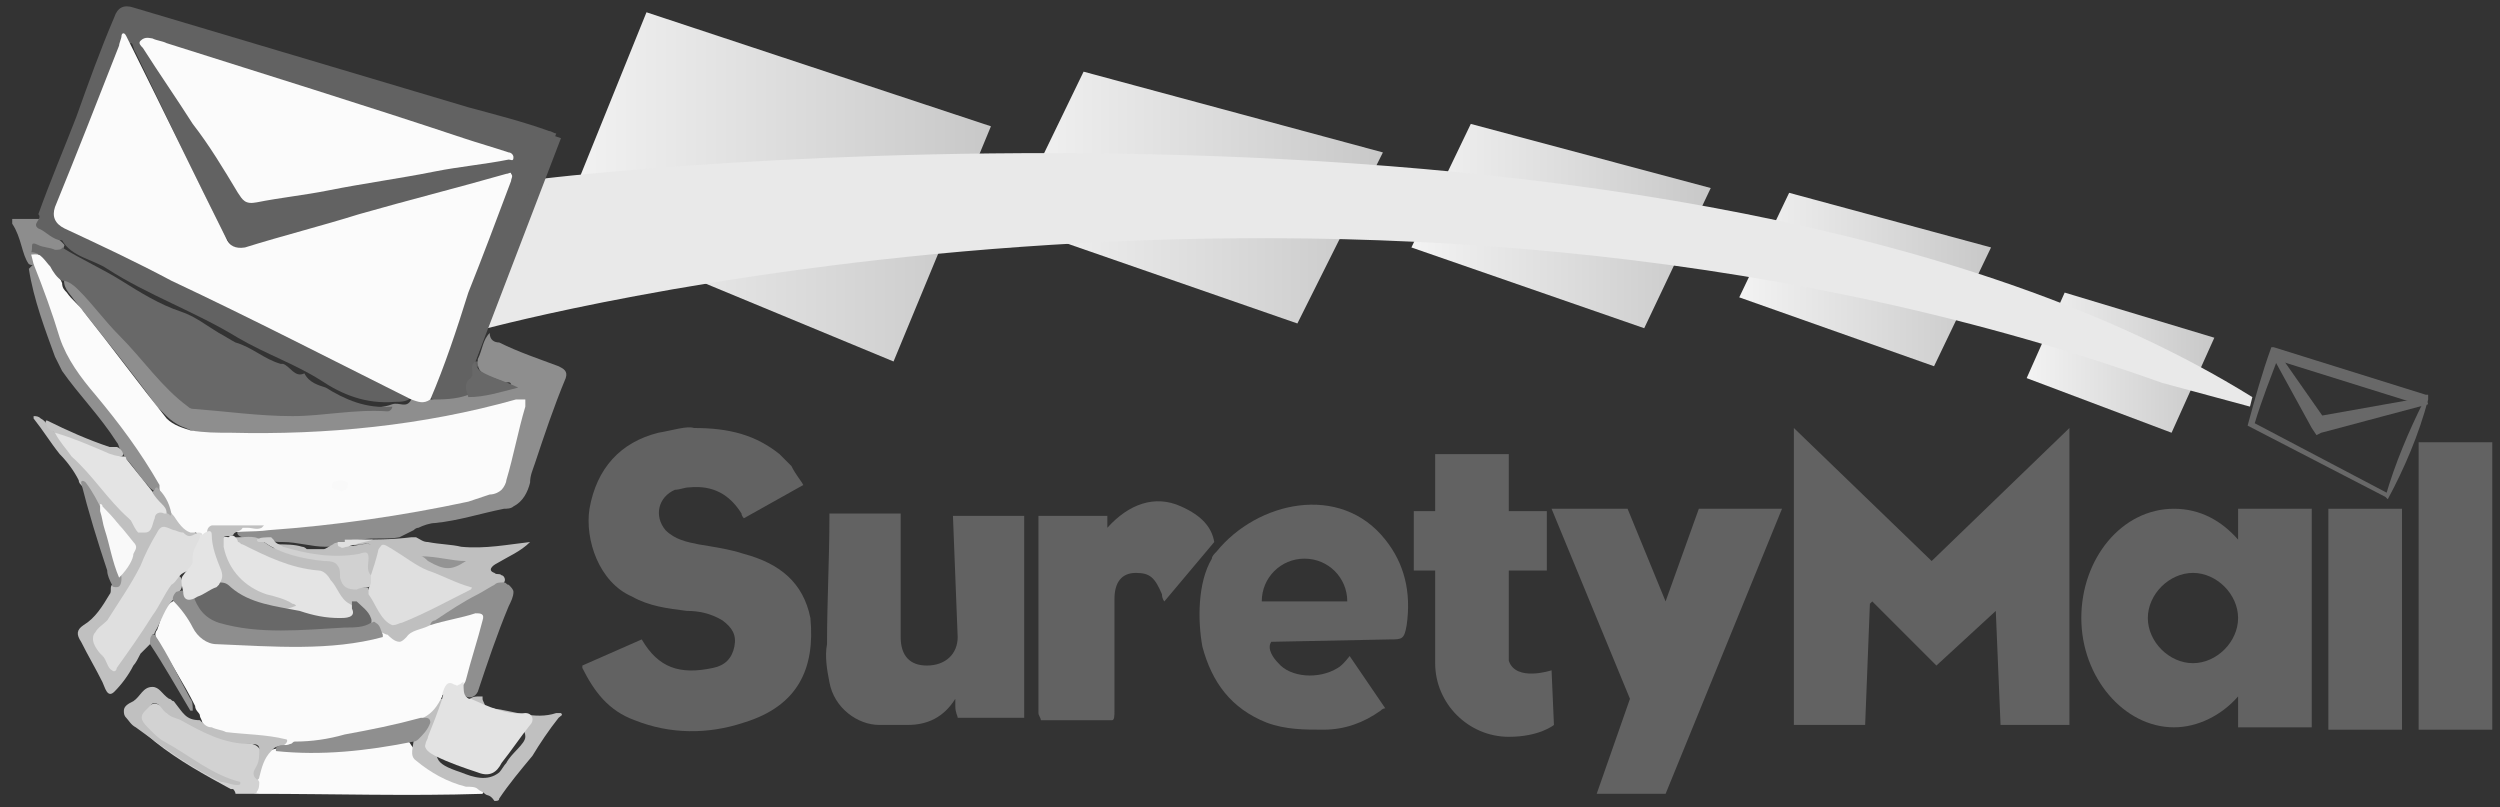
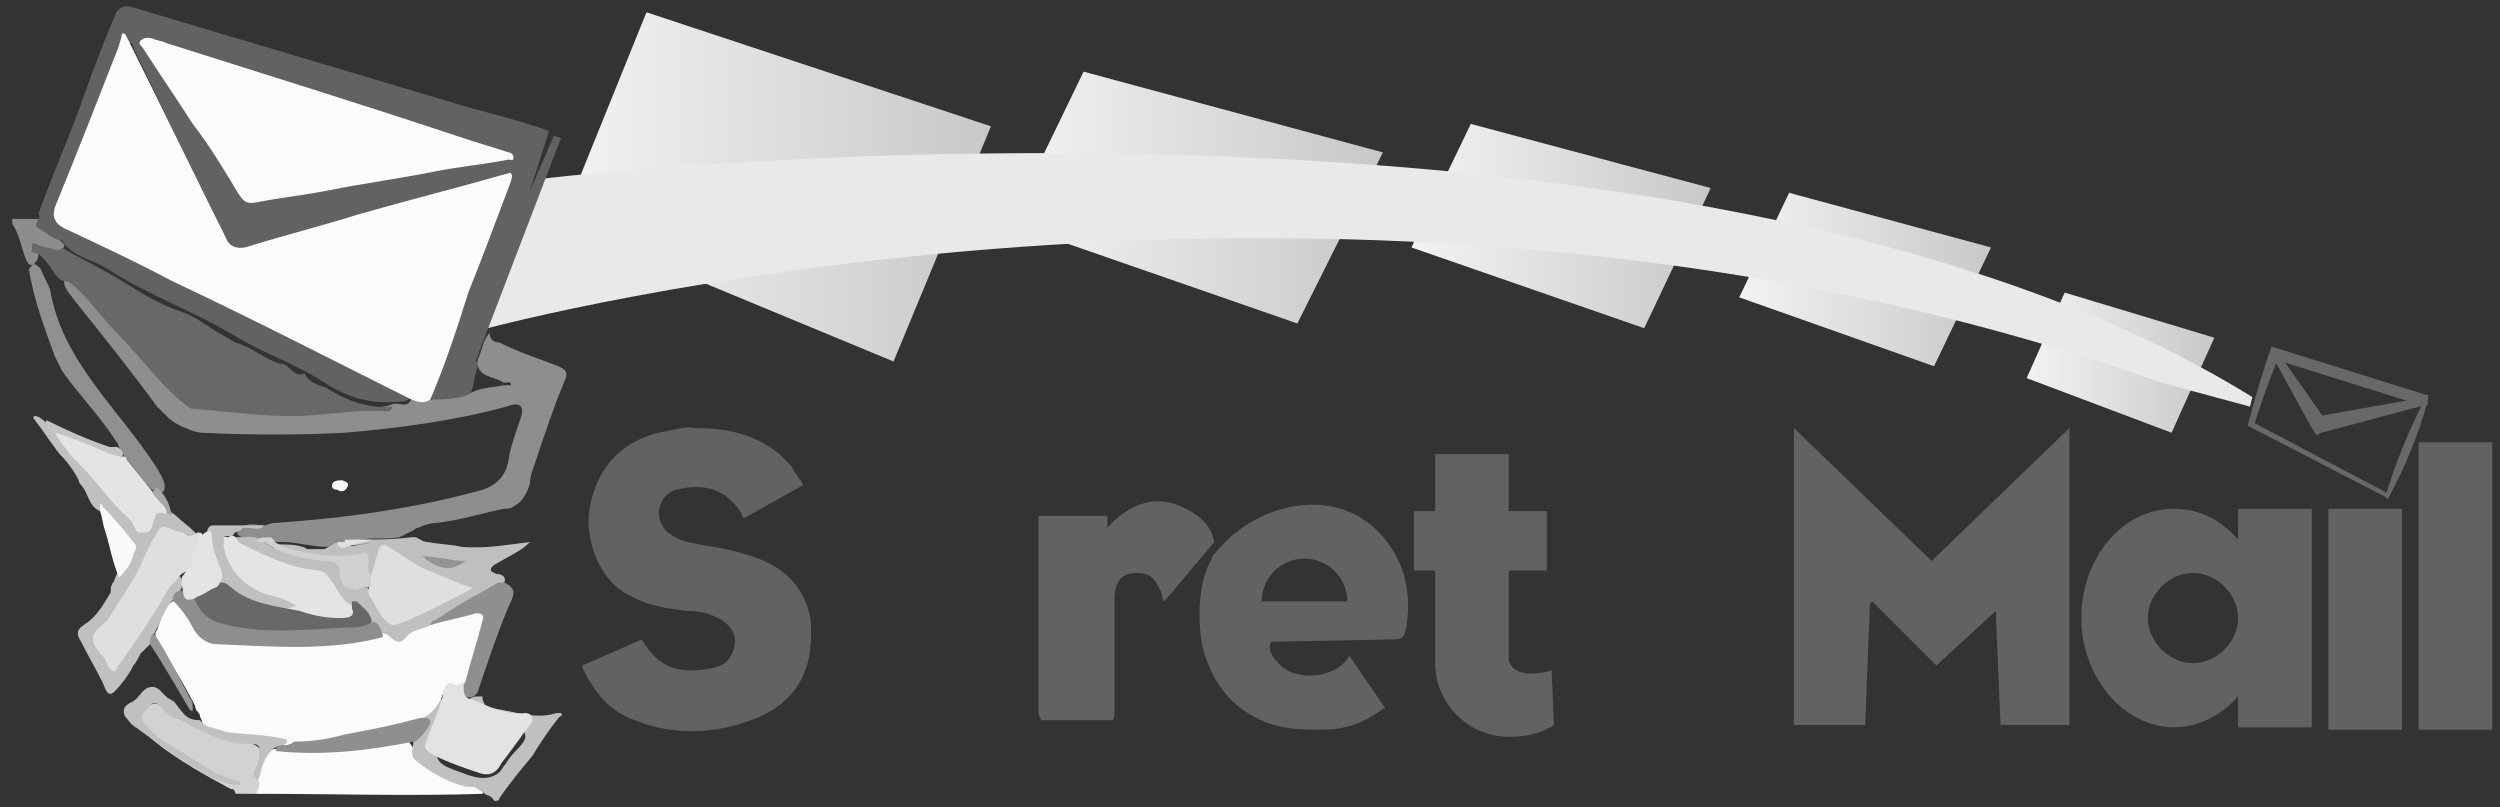
<svg xmlns="http://www.w3.org/2000/svg" width="192" height="62" viewBox="0 0 192 62" fill="none">
  <rect x="0" y="0" width="192" height="62" fill="#333333" stroke="none" />
  <path d="M76.104 9.7L68.624 27.762L43.082 17.18L49.65 0.943L76.104 9.7Z" fill="url(#paint0_linear_39_1138)" />
  <path d="M106.207 11.707L99.639 24.843L77.564 17.18L83.219 5.504L106.207 11.707Z" fill="url(#paint1_linear_39_1138)" />
  <path d="M131.384 14.443L126.275 25.207L108.396 19.004L112.957 9.517L131.384 14.443Z" fill="url(#paint2_linear_39_1138)" />
  <path d="M152.912 19.004L148.534 28.127L133.574 22.836L137.405 14.808L152.912 19.004Z" fill="url(#paint3_linear_39_1138)" />
  <path d="M170.061 25.937L166.777 33.235L155.648 29.039L158.567 22.471L170.061 25.937Z" fill="url(#paint4_linear_39_1138)" />
  <path d="M37.062 60.966C31.406 61.148 25.568 60.966 19.73 60.966C19.365 60.966 19.365 60.601 19.365 60.419C19.365 60.236 19.365 59.871 19.547 59.689C19.912 58.777 20.095 57.682 21.189 57.5C24.656 57.5 27.94 57.135 31.224 56.77C31.406 56.77 31.406 56.952 31.406 56.952C33.231 60.054 37.609 59.871 37.062 60.966Z" fill="#FBFBFB" />
  <path d="M19.912 60.054C19.912 60.236 19.912 60.601 19.73 60.784C19.73 60.784 19.73 60.966 19.547 60.966H18.088C18.088 60.966 18.088 60.784 17.905 60.601H17.723C15.716 59.507 13.709 58.412 11.885 56.952C11.338 56.405 10.243 55.858 10.79 54.946C10.973 54.581 11.52 54.033 11.885 54.033C12.067 54.033 12.432 54.216 12.615 54.398C14.622 55.858 16.811 56.77 19.365 57.135C20.095 57.317 20.277 58.047 19.912 58.777C19.912 59.142 19.547 59.507 19.912 60.054Z" fill="#D2D2D2" />
  <path d="M37.244 60.966C37.061 60.784 36.879 60.784 36.696 60.601C36.514 60.419 36.149 60.419 35.784 60.419C34.325 60.054 33.048 59.324 31.953 58.412C31.406 58.047 31.77 57.317 31.77 56.77C31.77 56.222 32.318 55.858 32.318 55.493V55.128C32.683 54.581 33.048 54.033 33.777 53.668H34.142C34.325 53.851 34.507 54.216 34.507 54.581C34.325 55.128 34.142 55.493 33.96 56.04C33.23 58.229 33.23 58.594 35.419 59.324C36.331 59.689 37.426 60.054 38.338 59.324C38.521 59.142 38.703 58.777 38.886 58.594C39.251 57.864 40.345 57.135 40.345 56.587C40.345 56.222 40.163 55.858 39.798 55.858C39.068 55.675 38.338 55.675 37.791 55.31C37.061 55.128 36.331 54.945 35.967 54.216V53.851C36.149 53.486 36.514 53.486 36.879 53.486H37.061V53.668C37.061 53.851 37.244 54.033 37.244 54.216C37.426 54.398 37.609 54.398 37.791 54.398C39.433 54.581 41.075 55.31 42.717 54.763H43.082C43.264 54.945 43.082 54.945 42.899 55.128C42.17 56.04 41.44 57.135 40.892 58.047C39.98 59.142 39.068 60.236 38.338 61.331C38.338 61.513 38.156 61.513 37.974 61.513C37.609 60.966 37.426 61.148 37.244 60.966Z" fill="#C0C0C0" />
  <path d="M0.938 17.18V16.815H3.128C3.31 17.91 4.405 18.092 4.952 18.822C4.77 19.552 4.405 19.369 3.857 19.187C3.492 19.187 3.128 18.822 2.945 19.369C2.945 19.552 2.945 19.917 2.763 20.099C2.58 20.282 2.58 20.464 2.215 20.282C1.668 19.552 1.668 18.275 0.938 17.18Z" fill="#8D8D8D" />
-   <path d="M36.514 27.762H36.879C36.332 28.674 36.514 29.768 35.967 30.498C35.055 31.046 34.143 31.046 33.23 30.681C32.501 30.133 33.048 29.404 33.23 28.856C34.872 24.295 36.697 19.552 38.521 14.991C38.704 14.626 39.069 14.079 38.886 13.714C38.704 13.531 37.974 13.896 37.609 13.896C31.771 15.538 25.933 17.18 20.095 18.822C18.088 19.369 17.905 19.369 16.993 17.545C14.804 13.166 12.614 8.605 10.425 4.044C10.243 3.862 10.243 3.314 10.06 3.314C9.695 3.314 9.695 3.862 9.513 4.044C8.053 7.693 6.776 11.342 5.134 14.808C4.587 16.085 4.952 16.633 6.047 16.998C14.074 21.011 22.101 25.025 29.946 28.856C30.676 29.221 31.588 29.404 31.771 30.316C31.406 30.863 30.859 30.863 30.311 30.863C28.122 31.046 26.298 30.316 24.656 29.221C22.649 27.944 20.459 27.214 18.27 25.937C14.986 23.93 11.337 22.653 8.236 20.646C7.141 19.917 5.499 19.734 4.769 18.457C4.04 18.457 3.492 17.727 2.945 17.545C2.398 17.18 3.31 16.815 2.945 16.45C3.857 13.896 4.952 11.342 5.864 8.97C6.776 6.416 7.689 3.862 8.783 1.308C9.026 0.578 9.513 0.335 10.243 0.578C18.817 3.132 27.392 5.686 35.967 8.24C37.974 8.788 40.163 9.335 42.17 10.065C42.352 10.065 42.535 10.247 42.717 10.247L36.514 27.762Z" fill="#626262" />
+   <path d="M36.514 27.762H36.879C36.332 28.674 36.514 29.768 35.967 30.498C35.055 31.046 34.143 31.046 33.23 30.681C32.501 30.133 33.048 29.404 33.23 28.856C34.872 24.295 36.697 19.552 38.521 14.991C38.704 14.626 39.069 14.079 38.886 13.714C38.704 13.531 37.974 13.896 37.609 13.896C31.771 15.538 25.933 17.18 20.095 18.822C18.088 19.369 17.905 19.369 16.993 17.545C14.804 13.166 12.614 8.605 10.425 4.044C10.243 3.862 10.243 3.314 10.06 3.314C9.695 3.314 9.695 3.862 9.513 4.044C8.053 7.693 6.776 11.342 5.134 14.808C4.587 16.085 4.952 16.633 6.047 16.998C14.074 21.011 22.101 25.025 29.946 28.856C30.676 29.221 31.588 29.404 31.771 30.316C31.406 30.863 30.859 30.863 30.311 30.863C28.122 31.046 26.298 30.316 24.656 29.221C22.649 27.944 20.459 27.214 18.27 25.937C14.986 23.93 11.337 22.653 8.236 20.646C7.141 19.917 5.499 19.734 4.769 18.457C4.04 18.457 3.492 17.727 2.945 17.545C2.398 17.18 3.31 16.815 2.945 16.45C3.857 13.896 4.952 11.342 5.864 8.97C6.776 6.416 7.689 3.862 8.783 1.308C9.026 0.578 9.513 0.335 10.243 0.578C18.817 3.132 27.392 5.686 35.967 8.24C37.974 8.788 40.163 9.335 42.17 10.065L36.514 27.762Z" fill="#626262" />
  <path d="M57.13 55.493C54.394 56.405 51.475 56.405 48.738 55.31C46.731 54.581 45.636 53.121 44.724 51.297V51.114L49.285 49.107C50.562 51.297 52.204 51.844 54.758 51.297C55.671 51.114 56.218 50.567 56.401 49.655C56.583 48.742 56.218 48.195 55.488 47.648C54.576 47.1 53.664 46.918 52.752 46.918C51.292 46.736 49.833 46.553 48.556 45.823C46.001 44.729 44.907 41.445 45.272 39.073C45.819 35.971 47.643 33.965 50.562 33.235C51.657 33.053 52.752 32.688 53.299 32.87C56.036 32.87 58.042 33.417 59.867 34.877L60.779 35.789C61.144 36.519 61.509 36.884 61.691 37.249L57.13 39.803C57.13 39.803 56.948 39.62 56.948 39.438C56.036 37.978 54.758 37.249 52.934 37.431C52.569 37.431 52.204 37.614 51.839 37.614C50.562 38.161 50.197 39.62 51.11 40.715C51.839 41.445 52.752 41.627 53.664 41.81C54.758 41.992 56.036 42.175 57.13 42.539C59.867 43.269 61.691 44.729 62.239 47.465C62.603 51.297 61.326 54.216 57.13 55.493Z" fill="#626262" />
-   <path d="M73.186 39.62H78.659V55.128H73.55C73.55 54.946 73.368 54.763 73.368 54.216V53.668C72.456 55.128 71.179 55.675 69.719 55.675H67.53C65.888 55.675 64.063 54.398 63.699 52.391C63.516 51.479 63.334 50.384 63.516 49.472C63.516 46.188 63.699 42.904 63.699 39.803V39.438H69.172V48.925C69.172 50.384 69.901 51.114 71.179 51.114C72.638 51.114 73.55 50.202 73.55 48.925L73.186 39.62Z" fill="#626262" />
  <path d="M93.254 41.627L89.423 46.188C89.423 46.188 89.24 46.006 89.24 45.641C88.693 44.364 88.328 43.999 87.234 43.999C86.139 43.999 85.591 44.729 85.591 46.006V54.581C85.591 54.945 85.591 55.31 85.409 55.31H79.936C79.936 55.128 79.753 54.945 79.753 54.763V39.62H85.044V40.533C86.686 38.708 88.693 37.978 90.7 38.891C92.342 39.62 93.072 40.533 93.254 41.627Z" fill="#626262" />
  <path d="M30.129 31.046C30.676 30.863 31.224 31.41 31.588 30.681C32.136 30.498 32.501 30.498 33.048 30.681C33.96 30.681 35.055 30.681 35.967 30.316C36.697 29.768 37.791 29.768 38.704 29.586H39.251C39.251 29.221 38.886 29.404 38.704 29.404C37.974 28.856 36.514 29.039 36.697 27.579C37.062 26.849 37.062 26.12 37.609 25.572C37.609 26.12 37.974 26.302 38.339 26.302C39.798 27.032 41.44 27.579 42.9 28.127C43.265 28.309 43.63 28.491 43.447 29.039C42.535 31.228 41.805 33.417 41.075 35.607C40.893 36.154 40.711 36.519 40.711 37.066C40.528 37.796 40.163 38.526 39.434 38.891C39.251 39.073 38.886 39.073 38.704 39.073C36.879 39.438 35.237 39.985 33.413 40.168C33.048 40.168 32.501 40.35 32.136 40.533C32.014 40.533 31.893 40.593 31.771 40.715C31.406 40.898 31.041 41.08 30.676 41.262C29.764 41.445 28.669 41.262 27.757 41.445C27.392 41.445 27.027 41.627 26.48 41.627C26.115 41.81 25.568 41.992 25.021 41.992C23.926 41.992 22.831 41.627 21.737 41.627C21.372 41.627 20.824 41.627 20.46 41.445C19.912 41.262 19.365 41.445 18.635 41.262C17.905 41.08 18.27 40.533 18.818 40.35C19.365 40.168 19.912 40.35 20.277 40.35C20.46 40.35 20.824 40.168 21.007 40.168C26.48 39.803 31.771 39.073 37.062 37.614C38.156 37.249 38.886 36.519 39.069 35.242C39.251 34.147 39.616 33.235 39.981 32.14C40.346 31.046 39.798 30.863 38.886 31.228C34.872 32.323 30.676 32.87 26.48 33.235C22.831 33.417 19.183 33.417 15.534 33.235C15.169 33.235 14.621 33.053 14.257 32.87C13.709 32.688 13.162 32.323 12.797 31.958L12.067 31.228C10.06 28.491 7.871 25.755 5.682 23.018C5.317 22.471 4.77 22.106 4.952 21.194C6.229 20.646 6.594 21.741 7.141 22.471C9.148 24.66 11.155 26.849 13.344 29.039C14.074 29.768 14.804 30.316 15.899 30.316C19.365 30.681 22.831 31.046 26.298 30.681C27.392 31.046 28.669 31.593 30.129 31.046Z" fill="#8E8E8E" />
  <path d="M18.087 41.262H18.27C19 41.262 19.729 41.08 20.277 41.627C21.736 42.722 23.561 42.904 25.203 43.087C25.567 43.087 25.932 43.087 26.115 43.269C26.297 43.452 26.48 43.816 26.48 43.999C26.662 44.729 27.209 45.094 27.939 45.094C28.122 45.094 28.304 45.094 28.304 45.276C29.034 45.641 29.216 46.553 29.764 47.1C30.493 47.83 31.041 47.465 31.77 47.1C32.865 46.736 33.96 46.006 35.054 45.641C35.237 45.641 35.054 45.458 35.054 45.458C33.96 44.911 32.683 44.546 31.588 43.816C31.041 43.452 30.493 42.722 29.581 42.904C29.034 43.087 29.216 43.816 28.851 44.364C28.669 44.729 28.304 45.094 28.122 44.546C27.574 43.269 26.297 43.269 25.02 43.269C24.108 43.269 23.196 42.904 22.284 42.722C22.101 42.722 21.736 42.722 21.554 42.539C21.371 42.539 21.371 42.357 21.189 42.357C21.006 42.175 21.006 41.81 21.371 41.81C21.919 41.81 22.648 41.81 23.196 41.992C23.317 41.992 23.439 42.053 23.561 42.175H24.838C25.02 42.175 25.203 41.992 25.567 41.81C25.75 41.627 26.115 41.627 26.297 41.81C27.027 42.175 27.757 41.627 28.486 41.81C27.939 41.627 27.392 41.992 26.845 41.81C26.48 41.627 26.845 41.445 27.209 41.445C28.669 41.445 30.128 41.445 31.588 41.262H31.953C32.318 41.445 32.5 41.627 32.865 41.627C33.777 41.81 34.69 41.81 35.419 41.992C37.244 42.175 39.068 41.81 40.71 41.627C39.98 42.357 39.068 42.722 38.156 43.269C37.791 43.452 37.426 43.816 37.974 43.999C38.156 44.181 38.338 43.999 38.521 44.181C38.703 44.181 38.886 44.546 38.703 44.729C38.703 44.911 38.521 44.911 38.338 45.094C37.244 46.006 35.784 46.736 34.507 47.648C34.142 47.83 33.777 48.013 33.595 48.377L33.048 48.925C32.318 49.29 31.588 49.472 31.041 49.837C30.311 50.202 29.764 50.202 29.399 49.472C29.034 48.925 28.669 48.377 28.304 48.013C28.122 47.648 27.939 47.283 27.392 47.1C27.027 46.918 26.662 47.1 26.48 46.736C24.838 44.181 21.554 44.364 19.182 42.904C18.817 42.175 17.905 41.81 18.087 41.262Z" fill="#BFBFBF" />
  <path d="M33.048 48.013C33.048 47.83 33.231 47.648 33.413 47.648C34.508 46.918 35.602 46.188 36.697 45.641C37.062 45.459 37.609 45.094 37.974 44.911C38.157 44.729 38.339 44.729 38.704 44.729C38.886 44.729 38.886 44.911 39.069 44.911C39.251 45.094 39.434 45.276 39.434 45.459C39.434 45.823 39.251 46.188 39.069 46.553C38.157 48.742 37.427 50.932 36.697 53.121C36.514 53.486 36.15 53.668 35.785 53.486C34.873 53.303 35.237 52.209 35.42 51.479C35.602 50.567 35.967 49.655 36.15 48.925C36.332 48.013 36.332 47.648 35.42 47.83C34.873 48.013 33.778 48.56 33.048 48.013Z" fill="#8F8F8F" />
  <path d="M33.048 48.013C34.142 47.648 35.419 47.465 36.514 47.1C36.879 47.1 37.244 47.1 37.062 47.648C36.697 49.107 36.149 50.749 35.784 52.209C35.602 52.939 34.69 52.939 34.142 53.303C33.96 53.303 33.96 53.486 33.96 53.486C33.595 54.216 33.23 54.763 32.501 55.128L32.136 55.493C31.953 55.675 31.771 55.675 31.588 55.858C28.487 56.587 25.385 57.317 22.284 57.317C20.642 57.135 19 57.135 17.54 56.77C17.175 56.77 16.811 56.587 16.446 56.405C16.263 56.222 15.898 56.223 15.716 55.858C15.716 55.736 15.655 55.614 15.533 55.493C15.533 55.31 15.351 55.128 15.351 54.946C15.351 54.763 14.986 54.581 14.986 54.216C14.074 52.391 12.979 50.749 12.067 49.107C11.885 48.925 11.885 48.56 12.067 48.378C12.432 47.465 12.432 46.371 13.709 46.006C14.439 45.823 15.168 47.283 15.533 47.648C16.081 48.56 16.811 48.925 17.723 48.925C21.189 48.925 24.655 49.107 28.122 48.56C28.487 48.56 28.852 48.378 29.216 48.56C29.399 48.56 29.581 48.742 29.764 48.742C29.946 48.925 30.311 49.29 30.676 49.29C30.858 49.29 31.041 49.107 31.223 48.925C31.588 48.378 32.318 48.378 33.048 48.013Z" fill="#FBFBFB" />
  <path d="M13.344 46.006C12.614 46.736 12.432 47.648 11.885 48.56C11.885 48.56 11.885 48.742 11.702 48.742C11.702 48.925 11.702 49.107 11.52 49.472L11.337 49.655L10.79 50.202C10.607 50.567 10.425 50.932 10.243 51.114C9.878 51.844 9.33 52.574 8.783 53.121C8.236 53.668 8.053 52.756 7.871 52.391C7.324 51.297 6.776 50.384 6.229 49.29C5.864 48.742 5.864 48.378 6.411 48.013C7.324 47.465 7.871 46.553 8.418 45.641C8.601 45.459 8.418 45.094 8.601 44.911C8.601 44.729 8.783 44.729 8.783 44.546C8.965 43.999 9.33 43.452 9.513 42.904C10.06 41.262 9.33 39.985 7.688 39.255C6.776 38.891 6.776 37.796 6.229 37.249C6.107 37.127 6.046 37.005 6.046 36.884C5.682 36.154 5.134 35.424 4.587 34.877C3.857 33.965 3.31 33.053 2.58 32.14V31.958C2.762 31.958 2.945 31.958 3.127 32.14C3.492 32.323 3.675 32.688 3.857 32.87C4.04 33.053 4.222 33.235 4.404 33.235C6.594 35.242 8.236 37.614 10.425 39.803C10.547 39.924 10.668 39.985 10.79 39.985C11.52 39.985 11.337 38.526 12.614 39.073C12.979 39.255 13.344 39.438 13.527 39.62C13.891 39.985 14.439 40.35 14.986 40.898C15.351 41.262 14.804 41.627 14.439 41.627C14.074 41.627 13.709 41.627 13.344 41.445C12.432 41.262 12.067 41.445 11.702 42.175C10.607 44.364 9.513 46.553 7.871 48.56C7.141 49.29 7.506 50.02 8.236 50.749L8.418 50.932C8.601 51.114 8.783 50.932 8.965 50.749C10.06 49.107 11.337 47.283 12.432 45.459C12.797 44.911 12.979 44.181 13.527 44.181C14.074 44.181 14.074 44.911 13.891 45.276C13.709 45.459 13.709 45.641 13.344 45.823C13.709 45.823 13.527 46.006 13.344 46.006Z" fill="#C0C0C0" />
  <path d="M15.351 55.31C15.716 55.675 15.899 55.858 16.264 55.858C16.629 56.04 16.994 56.04 17.358 56.223C18.818 56.405 20.46 56.405 21.919 56.77C22.102 56.77 22.102 56.952 21.919 57.135C21.919 57.135 21.737 57.317 21.555 57.317C21.372 57.317 21.19 57.317 21.007 57.5L20.825 57.682C20.277 58.229 20.095 58.959 19.913 59.689C19.913 59.689 19.913 59.871 19.73 59.871L19.548 59.689C19.365 59.324 19.548 59.142 19.73 58.777C19.913 58.412 19.913 58.047 19.913 57.5C19.913 57.135 19.548 57.135 19.183 57.135C17.176 57.135 15.534 56.223 13.892 55.31C13.527 55.128 13.162 55.128 12.797 54.763C12.432 54.581 12.25 53.851 11.703 54.033L11.155 54.581C10.608 55.128 10.973 55.493 11.52 56.04C11.885 56.405 12.25 56.77 12.615 56.952C14.622 58.047 16.264 59.507 18.453 60.054V60.236C18.088 60.419 17.358 60.054 16.994 60.054C14.622 58.959 12.432 57.317 10.426 55.858C10.061 55.675 9.878 55.31 9.696 55.128C9.513 54.946 9.513 54.763 9.513 54.581C9.513 54.216 9.878 54.033 10.243 53.851C10.79 53.486 10.973 52.756 11.703 52.756C12.25 52.756 12.432 53.303 12.98 53.668C13.162 53.668 13.162 53.851 13.345 53.851C14.074 54.763 14.257 55.31 15.351 55.31Z" fill="#C0C0C0" />
  <path d="M2.216 20.646L2.581 20.282C2.763 20.282 2.945 20.464 3.128 20.646C3.31 21.194 3.675 21.741 3.858 22.288C4.77 27.762 9.148 31.41 12.068 35.971C12.25 36.336 12.797 37.066 12.615 37.614C12.432 38.161 11.52 37.614 11.338 37.249C10.79 36.701 10.243 35.789 9.696 35.242C9.513 35.059 9.513 34.877 9.331 34.694C9.148 34.512 9.148 34.147 8.966 33.965C7.689 31.958 6.047 30.316 4.77 28.491C4.587 28.127 4.405 27.762 4.223 27.397C3.493 25.39 2.581 23.018 2.216 20.646Z" fill="#909090" />
-   <path d="M6.229 37.066C6.229 36.884 6.411 36.884 6.594 37.066C7.141 37.796 7.506 38.526 7.871 39.255C8.783 40.898 9.148 42.539 9.33 44.364C9.33 44.546 9.33 45.094 8.965 45.094C8.783 45.094 8.601 45.094 8.601 44.911C8.418 44.546 8.236 44.181 8.236 43.817C7.506 41.627 6.776 39.255 6.229 37.066Z" fill="#929292" />
  <path d="M11.52 49.472C11.52 49.107 11.52 48.925 11.702 48.742H11.884C12.979 50.384 13.709 52.026 14.621 53.668C14.803 53.851 14.803 54.216 14.803 54.581H14.621C13.526 52.756 12.614 51.114 11.52 49.472Z" fill="#979797" />
  <path d="M8.966 34.33C9.148 34.33 9.695 34.877 9.331 35.059C7.689 35.424 6.594 34.33 5.134 33.965C4.77 33.782 4.405 33.6 4.222 33.235C4.04 33.052 3.857 33.052 3.675 32.87C3.675 32.87 3.31 32.14 3.675 32.323C5.134 33.052 6.776 33.782 8.418 34.33H8.966Z" fill="#C4C4C4" />
  <path d="M21.189 57.682C21.189 57.5 21.189 57.317 21.372 57.317C21.554 57.135 21.919 57.317 22.284 57.135C22.466 57.135 22.466 56.952 22.649 56.952C23.926 56.952 25.203 56.77 26.48 56.405C28.487 56.04 30.311 55.675 32.318 55.128H32.683C32.926 55.128 33.048 55.249 33.048 55.493C32.866 56.04 32.501 56.405 32.136 56.77C32.136 56.77 31.953 56.952 31.771 56.952C28.122 57.682 24.656 58.047 21.189 57.682Z" fill="#8F8F8F" />
  <path d="M33.961 53.303C34.143 52.756 34.325 52.209 34.873 52.574C35.055 52.574 35.055 52.756 35.238 52.574C35.42 52.574 35.42 52.391 35.603 52.391V52.574C35.603 52.939 35.603 53.303 35.785 53.486C35.968 53.668 35.967 53.668 36.15 53.668C37.427 54.216 38.886 54.945 40.346 54.763C40.893 54.763 41.076 55.31 40.711 55.675C39.981 56.587 39.251 57.682 38.522 58.594C38.157 59.324 37.609 59.689 36.697 59.324C35.603 58.959 34.508 58.594 33.413 58.047C33.048 57.864 32.501 57.5 32.684 57.135C32.684 56.952 32.866 56.77 32.866 56.587C33.231 55.675 33.596 54.763 33.961 53.668C33.961 53.486 34.143 53.303 33.961 53.121C34.143 53.486 33.961 53.303 33.961 53.303Z" fill="#E3E3E3" />
-   <path d="M2.397 19.552C4.039 19.369 4.222 20.646 4.769 21.741C4.769 22.106 4.952 22.288 5.134 22.471C5.499 23.018 6.046 23.383 6.411 23.93C8.6 26.667 10.607 29.404 12.797 32.14C13.344 32.688 14.074 32.87 14.621 33.052C15.716 33.235 16.628 33.235 17.723 33.235C25.02 33.417 32.5 32.688 39.615 30.681H40.345V31.228C39.798 33.052 39.433 35.059 38.886 36.884C38.886 37.066 38.703 37.431 38.521 37.614C38.338 37.796 37.974 37.978 37.609 37.978C37.061 38.161 36.514 38.343 35.967 38.526C30.858 39.62 25.75 40.35 20.642 40.715C19.364 40.897 18.087 40.715 16.81 41.08H16.445C16.081 41.08 15.716 41.262 15.351 41.08C15.168 41.08 15.168 40.897 14.986 40.897H14.621C14.074 40.715 13.709 40.168 13.344 39.62C12.979 39.255 12.614 38.708 12.432 38.161C12.249 37.978 12.249 37.614 12.249 37.249C10.79 34.694 9.148 32.505 7.323 30.316C6.229 29.039 5.134 27.579 4.587 25.937C4.039 24.113 3.31 22.106 2.58 20.282L2.397 19.552Z" fill="#FBFBFB" />
  <path d="M4.769 21.559C4.404 21.376 4.039 20.829 3.857 20.464C3.492 20.099 3.127 19.369 2.397 19.369C2.58 19.004 2.215 18.457 2.945 18.822C3.31 19.004 3.857 19.004 4.222 19.187C4.404 19.187 4.769 19.187 4.769 19.004C6.229 19.917 7.871 20.646 9.33 21.559C10.79 22.471 12.249 23.383 13.891 23.93C14.986 24.295 15.898 25.025 16.81 25.572C17.175 25.755 17.723 26.12 18.087 26.302C19.364 26.667 20.277 27.579 21.554 27.944H21.736C22.284 28.127 22.648 29.039 23.378 28.674C23.743 29.404 24.473 29.586 25.02 29.768C26.48 30.681 28.122 31.41 30.128 31.228C30.128 31.41 29.946 31.593 29.764 31.593C27.209 31.41 24.838 31.958 22.466 31.958C19.912 31.958 17.358 31.593 14.986 31.41C14.803 31.41 14.621 31.41 14.439 31.228C12.432 29.768 10.972 27.579 9.148 25.755C8.053 24.66 7.141 23.383 6.046 22.288C5.499 21.741 5.134 21.559 4.769 21.559Z" fill="#686868" />
  <path d="M33.048 30.681C32.501 31.046 32.136 30.863 31.588 30.681C25.385 27.579 19.365 24.478 13.162 21.559C10.425 20.099 7.689 18.822 4.952 17.545C4.222 17.18 3.979 16.633 4.222 15.903C5.864 11.889 7.506 7.693 9.148 3.497C9.148 3.314 9.331 2.95 9.331 2.767C9.331 2.585 9.513 2.402 9.695 2.767C9.878 3.132 10.06 3.497 10.243 3.862C12.614 8.605 14.986 13.531 17.358 18.275C17.601 18.883 18.088 19.126 18.817 19.004C21.737 18.092 24.656 17.363 27.575 16.45C31.406 15.356 35.055 14.443 38.886 13.349C39.069 13.349 39.251 13.166 39.251 13.349C39.433 13.531 39.251 13.714 39.251 13.896C38.156 16.815 37.062 19.734 35.967 22.471C35.055 25.39 34.143 28.127 33.048 30.681Z" fill="#FBFBFB" />
  <path d="M11.702 2.95C12.067 3.132 12.432 3.132 12.797 3.314C20.277 5.686 27.939 8.058 35.602 10.612C36.697 10.977 37.974 11.342 39.068 11.707C39.251 11.707 39.433 11.889 39.433 12.072C39.433 12.437 39.251 12.254 39.068 12.254C37.244 12.619 35.237 12.801 33.413 13.166C30.676 13.714 27.939 14.079 25.203 14.626C23.378 14.991 21.554 15.173 19.729 15.538C18.817 15.72 18.635 15.356 18.27 14.808C17.175 12.984 16.081 11.159 14.803 9.517C13.526 7.511 12.249 5.686 10.972 3.679C10.79 3.497 10.607 3.314 10.79 3.132C11.155 2.767 11.52 2.95 11.702 2.95Z" fill="#FBFBFB" />
-   <path d="M36.514 27.762C36.514 28.127 36.697 28.309 36.879 28.491C37.792 29.039 38.704 29.221 39.798 29.768C38.339 30.133 37.244 30.498 35.967 30.498C35.785 29.951 35.602 29.404 36.15 29.039C36.514 28.674 35.967 28.127 36.514 27.762Z" fill="#686868" />
  <path d="M18.088 41.262C18.088 41.262 18.27 41.445 18.27 41.627C18.453 41.627 18.453 41.81 18.635 41.81C20.46 42.722 22.284 43.634 24.474 43.816C24.838 43.816 25.203 44.181 25.386 44.546C25.933 45.094 26.116 46.006 26.845 46.371C27.21 46.553 27.575 47.1 27.21 47.465C27.028 47.648 26.48 47.648 26.298 47.83C25.021 48.013 23.561 47.648 22.467 47.1C21.372 46.553 20.277 46.188 19.183 45.641C17.906 44.911 17.176 43.634 16.993 42.175C16.811 41.81 16.811 41.08 17.541 41.262C17.723 41.08 17.906 41.08 18.088 41.262Z" fill="#E4E4E4" />
  <path d="M21.006 41.445C21.189 41.81 21.554 41.81 21.736 41.992C23.561 42.539 25.567 42.904 27.574 42.539C28.122 42.357 28.304 42.357 28.304 42.904C28.304 43.269 28.122 43.816 28.487 44.181C28.851 44.546 28.851 44.911 28.304 45.094C28.122 45.094 27.757 45.094 27.392 45.276C26.662 45.276 26.297 45.094 26.115 44.364C26.115 43.999 26.115 43.634 25.932 43.452C25.75 43.087 25.203 43.087 24.838 43.087C23.196 42.904 21.554 42.539 20.277 41.627H19.912C19.912 41.627 19.729 41.627 19.729 41.445C19.912 41.262 20.459 41.262 20.824 41.262L21.006 41.445Z" fill="#D1D1D1" />
  <path d="M17.906 41.08C17.723 41.262 17.358 41.08 17.176 41.262V41.992C17.541 43.816 18.818 45.094 20.46 45.641C21.19 45.823 21.919 46.006 22.467 46.371C22.649 46.371 22.832 46.553 22.649 46.553C21.007 47.283 19.548 46.188 18.088 45.641C17.541 45.459 16.994 45.094 16.629 44.729C16.446 44.729 16.446 44.546 16.446 44.364C16.446 43.452 16.264 42.539 16.081 41.627C15.899 41.262 15.716 40.533 16.264 40.35H20.277L20.095 40.533C19.73 40.715 19.365 40.533 19 40.533H18.635C18.453 40.898 18.088 40.715 17.906 41.08Z" fill="#C0C0C0" />
  <path d="M26.48 41.445H28.67C27.94 41.627 27.21 41.81 26.663 41.992C26.48 41.992 26.298 42.175 26.116 41.992C25.933 41.992 25.933 41.81 25.933 41.627H26.48V41.445Z" fill="#E0E0E0" />
  <path d="M28.305 45.276C28.305 45.094 28.487 44.911 28.487 44.729V44.181C28.669 43.634 28.852 43.087 29.034 42.357C29.034 42.235 29.095 42.114 29.217 41.992C29.399 41.627 29.764 41.992 30.129 42.175C31.041 42.722 31.953 43.452 32.865 43.816C33.96 44.181 34.872 44.729 36.15 45.094C36.271 45.094 36.271 45.154 36.15 45.276C34.325 46.188 32.683 47.1 30.859 47.83C30.676 47.83 30.494 48.013 30.129 48.013C29.217 47.648 28.852 46.371 28.305 45.641V45.276Z" fill="#DFDFDF" />
  <path d="M16.628 44.729C17.176 44.729 17.358 44.729 17.723 45.094C19.183 46.371 21.189 46.553 23.014 46.918C24.108 47.283 25.021 47.465 26.115 47.465C26.48 47.465 27.392 47.465 27.028 46.736V46.188H27.392C27.757 46.553 28.305 46.918 28.487 47.465C28.669 47.83 28.305 48.378 27.94 48.378C24.473 48.742 20.825 48.925 17.358 48.195C16.628 48.013 15.716 47.648 15.351 47.1C15.169 46.736 14.804 46.371 14.804 45.823V45.641C15.169 44.911 15.716 44.546 16.628 44.729Z" fill="#686868" />
  <path d="M14.804 45.641C15.169 46.736 15.716 47.465 16.811 47.83C19.913 48.742 23.197 48.378 26.48 48.195C27.21 48.195 27.94 48.195 28.487 47.83C28.67 47.83 28.67 47.648 28.852 47.83C29.217 48.013 29.217 48.378 29.399 48.742V48.925C25.386 50.02 21.007 49.655 16.629 49.472C15.899 49.472 15.169 48.925 14.804 48.195C14.439 47.465 13.892 46.736 13.345 46.188C13.162 46.006 13.345 45.641 13.527 45.459C14.074 45.276 14.622 45.276 14.804 45.641Z" fill="#8E8E8E" />
  <path d="M32.319 42.722C33.596 42.722 34.69 43.087 35.785 43.087C34.69 43.816 34.143 43.816 32.866 43.087C32.683 42.904 32.501 42.722 32.319 42.722Z" fill="#949494" />
  <path d="M15.168 40.897C15.351 40.897 15.533 40.898 15.533 41.08C15.716 42.357 15.351 43.452 14.074 43.999C13.709 44.181 13.527 44.729 13.162 44.911C12.614 45.641 12.249 46.553 11.702 47.283C10.79 48.742 9.878 50.02 8.965 51.297C8.965 51.479 8.783 51.661 8.601 51.479C8.236 51.297 8.236 50.749 7.871 50.384C7.506 50.02 7.141 49.472 7.141 49.107C7.141 48.925 7.141 48.742 7.324 48.56C7.506 48.195 7.871 48.013 8.236 47.648C9.148 46.188 10.06 44.911 10.79 43.452C11.155 42.539 11.52 41.81 12.067 40.897C12.432 40.168 12.797 40.533 13.344 40.715C13.527 40.715 13.709 40.897 14.074 40.897C14.439 41.262 14.621 41.262 15.168 40.897Z" fill="#DFDFDF" />
  <path d="M4.222 33.235C5.499 33.6 6.776 34.147 8.053 34.694C8.418 34.877 8.965 35.059 9.513 35.059C9.634 35.059 9.695 35.12 9.695 35.242C10.425 36.154 11.155 37.066 11.884 37.978C12.249 38.343 12.979 38.708 12.979 39.255C12.979 39.377 12.918 39.438 12.797 39.438H12.614C12.249 39.255 11.884 39.438 11.884 39.803C11.702 40.168 11.702 40.897 11.155 40.897H10.607C10.425 40.715 10.242 40.35 10.06 39.985L9.878 39.803C8.236 38.343 7.141 36.519 5.499 35.059C5.134 34.512 4.587 33.965 4.222 33.235Z" fill="#E4E4E4" />
  <path d="M14.074 44.181C14.439 43.634 14.804 43.452 14.804 43.087V42.722C14.804 42.175 15.169 41.81 15.351 41.262V41.08H15.534C15.716 40.898 16.263 40.533 16.263 41.08C16.263 41.992 16.628 42.904 16.993 43.816C17.175 44.364 16.993 44.546 16.811 44.911L16.628 45.094C16.081 45.276 15.716 45.641 15.169 45.823C14.621 46.188 14.074 46.188 14.074 45.459C13.892 44.729 13.892 44.364 14.074 44.181Z" fill="#E4E4E4" />
  <path d="M9.148 44.364C8.601 43.087 8.419 41.81 8.054 40.715C7.871 40.168 7.871 39.803 7.689 39.255V38.708C7.689 38.708 7.871 38.708 7.871 38.891C8.784 39.803 9.513 40.715 10.243 41.627C10.608 41.992 10.426 42.175 10.243 42.539C10.243 42.904 9.878 43.634 9.148 44.364C9.27 44.364 9.27 44.364 9.148 44.364Z" fill="#F9F9F9" />
  <path d="M12.797 39.438C12.797 39.073 12.614 38.891 12.432 38.708C12.249 38.526 11.885 38.161 11.702 37.796L11.885 37.614C11.885 37.614 11.885 37.431 12.067 37.431C12.614 37.978 12.979 38.526 13.162 39.438C13.162 39.438 13.162 39.62 12.979 39.62C13.162 39.62 12.979 39.438 12.797 39.438Z" fill="#A7A7A7" />
  <path d="M26.663 37.431C26.48 37.796 26.116 37.796 25.933 37.614C25.568 37.614 25.386 37.431 25.568 37.066C25.751 36.884 26.116 36.884 26.298 36.884C26.663 37.066 26.845 37.066 26.663 37.431Z" fill="#F9F9F9" />
  <path d="M106.39 41.445C102.923 37.066 96.538 38.526 93.436 42.357C93.254 42.539 93.071 42.722 93.071 42.904C91.977 44.729 91.977 47.648 92.342 49.655C93.071 52.391 94.531 54.398 97.268 55.493C98.727 56.04 100.187 56.04 101.646 56.04C103.288 56.04 104.748 55.493 106.025 54.581C106.146 54.459 106.268 54.398 106.39 54.398L103.653 50.384C103.653 50.384 103.106 51.114 102.741 51.297C101.281 52.209 99.092 52.026 98.18 50.932C97.815 50.567 97.268 49.837 97.632 49.29L106.755 49.107C107.667 49.107 107.849 49.107 108.032 48.013C108.397 45.459 107.849 43.269 106.39 41.445ZM96.903 46.188C96.903 44.364 98.362 42.904 100.187 42.904C102.011 42.904 103.471 44.364 103.471 46.188H96.903Z" fill="#626262" />
  <path d="M119.343 55.675L119.16 51.479C119.16 51.479 116.424 52.391 115.876 50.749V43.816H118.796V39.255H115.876V34.877H110.221V39.255H108.579V43.816H110.221V50.932C110.221 54.033 112.775 56.587 115.876 56.587C118.248 56.587 119.343 55.675 119.343 55.675Z" fill="#626262" />
-   <path d="M130.471 39.073L127.917 46.188L124.998 39.073H119.16L125.181 53.668L122.626 60.966H127.917L136.857 39.073H130.471Z" fill="#626262" />
  <path d="M148.351 43.087L137.769 32.87V55.675H143.243L143.608 46.371L143.79 46.188L148.716 51.114L153.277 46.918L153.642 55.675H158.933V32.87L148.351 43.087Z" fill="#626262" />
  <path d="M171.886 39.073V41.445C170.609 39.985 168.967 39.073 166.96 39.073C162.947 39.073 159.845 42.904 159.845 47.465C159.845 52.026 163.129 55.858 166.96 55.858C168.785 55.858 170.609 54.945 171.886 53.486V55.858H177.542V39.073H171.886ZM168.42 50.932C166.595 50.932 164.953 49.29 164.953 47.465C164.953 45.641 166.595 43.999 168.42 43.999C170.244 43.999 171.886 45.641 171.886 47.465C171.886 49.29 170.244 50.932 168.42 50.932Z" fill="#626262" />
  <path d="M184.474 39.073H178.819V56.04H184.474V39.073Z" fill="#626262" />
  <path d="M191.407 33.965H185.751V56.04H191.407V33.965Z" fill="#626262" />
  <path d="M172.981 30.498L172.798 31.228L166.048 29.404C103.653 7.146 37.609 25.207 37.427 25.207L41.805 13.714C41.44 13.714 129.195 3.314 172.981 30.498Z" fill="#E9E9E9" />
  <path d="M42.535 10.43L43.082 10.612L36.514 27.762L36.149 25.207L42.535 10.43Z" fill="#626262" />
  <path d="M173.163 32.505L183.562 37.978L183.198 38.161C183.927 35.607 185.022 33.052 186.117 30.863L186.299 31.228L174.623 27.579L174.988 27.397C174.44 28.856 173.711 30.681 173.163 32.505ZM172.616 32.688C173.163 30.681 173.711 28.674 174.44 26.667H174.623L186.299 30.316H186.482V30.681C185.752 33.417 184.657 35.971 183.38 38.343L183.198 38.161L172.616 32.688Z" fill="#686868" />
  <path d="M174.805 26.849L178.637 32.323L178.089 31.958L186.299 30.498L186.482 31.046L178.272 33.235L177.907 33.417L177.542 32.87L174.44 27.214L174.805 26.849Z" fill="#686868" />
  <defs>
    <linearGradient id="paint0_linear_39_1138" x1="43.082" y1="14.352" x2="76.05" y2="14.352" gradientUnits="userSpaceOnUse">
      <stop stop-color="#F3F3F3" />
      <stop offset="1" stop-color="#C8C8C8" />
    </linearGradient>
    <linearGradient id="paint1_linear_39_1138" x1="77.564" y1="15.173" x2="106.134" y2="15.173" gradientUnits="userSpaceOnUse">
      <stop stop-color="#F3F3F3" />
      <stop offset="1" stop-color="#C8C8C8" />
    </linearGradient>
    <linearGradient id="paint2_linear_39_1138" x1="108.323" y1="17.362" x2="131.42" y2="17.362" gradientUnits="userSpaceOnUse">
      <stop stop-color="#F3F3F3" />
      <stop offset="1" stop-color="#C8C8C8" />
    </linearGradient>
    <linearGradient id="paint3_linear_39_1138" x1="133.501" y1="21.467" x2="152.931" y2="21.467" gradientUnits="userSpaceOnUse">
      <stop stop-color="#F3F3F3" />
      <stop offset="1" stop-color="#C8C8C8" />
    </linearGradient>
    <linearGradient id="paint4_linear_39_1138" x1="155.612" y1="27.853" x2="170.043" y2="27.853" gradientUnits="userSpaceOnUse">
      <stop stop-color="#F3F3F3" />
      <stop offset="1" stop-color="#C8C8C8" />
    </linearGradient>
  </defs>
</svg>